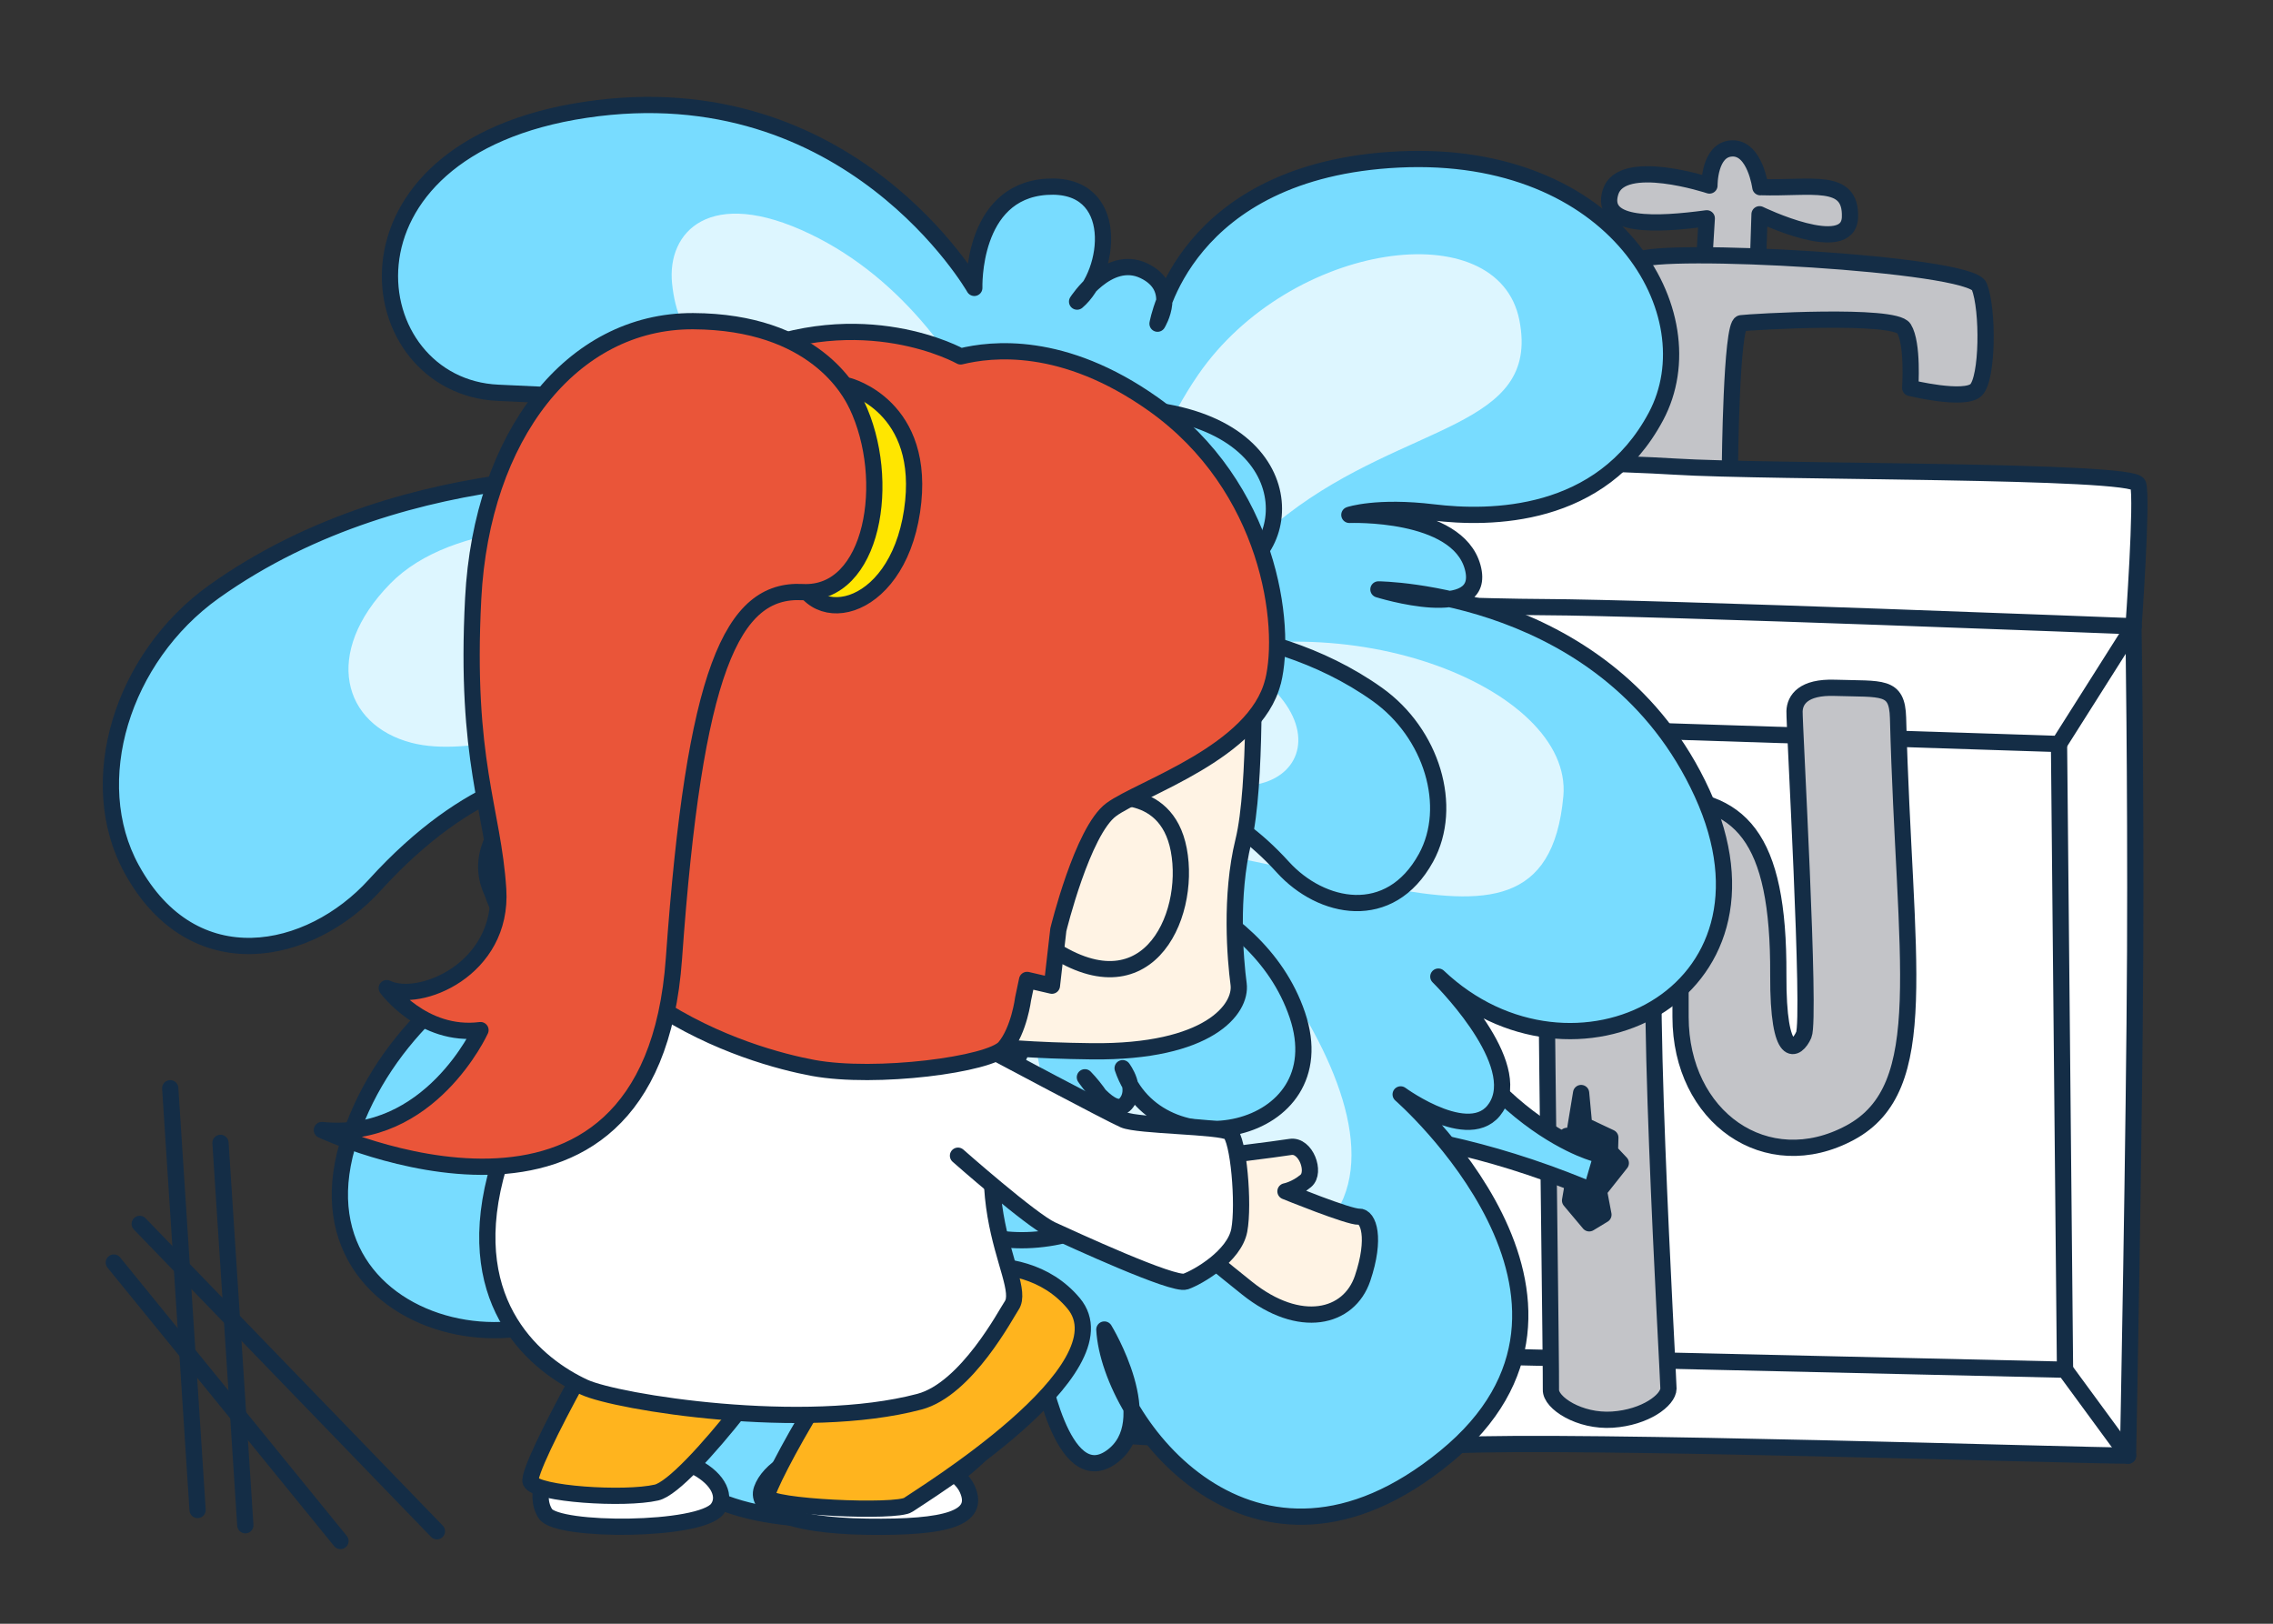
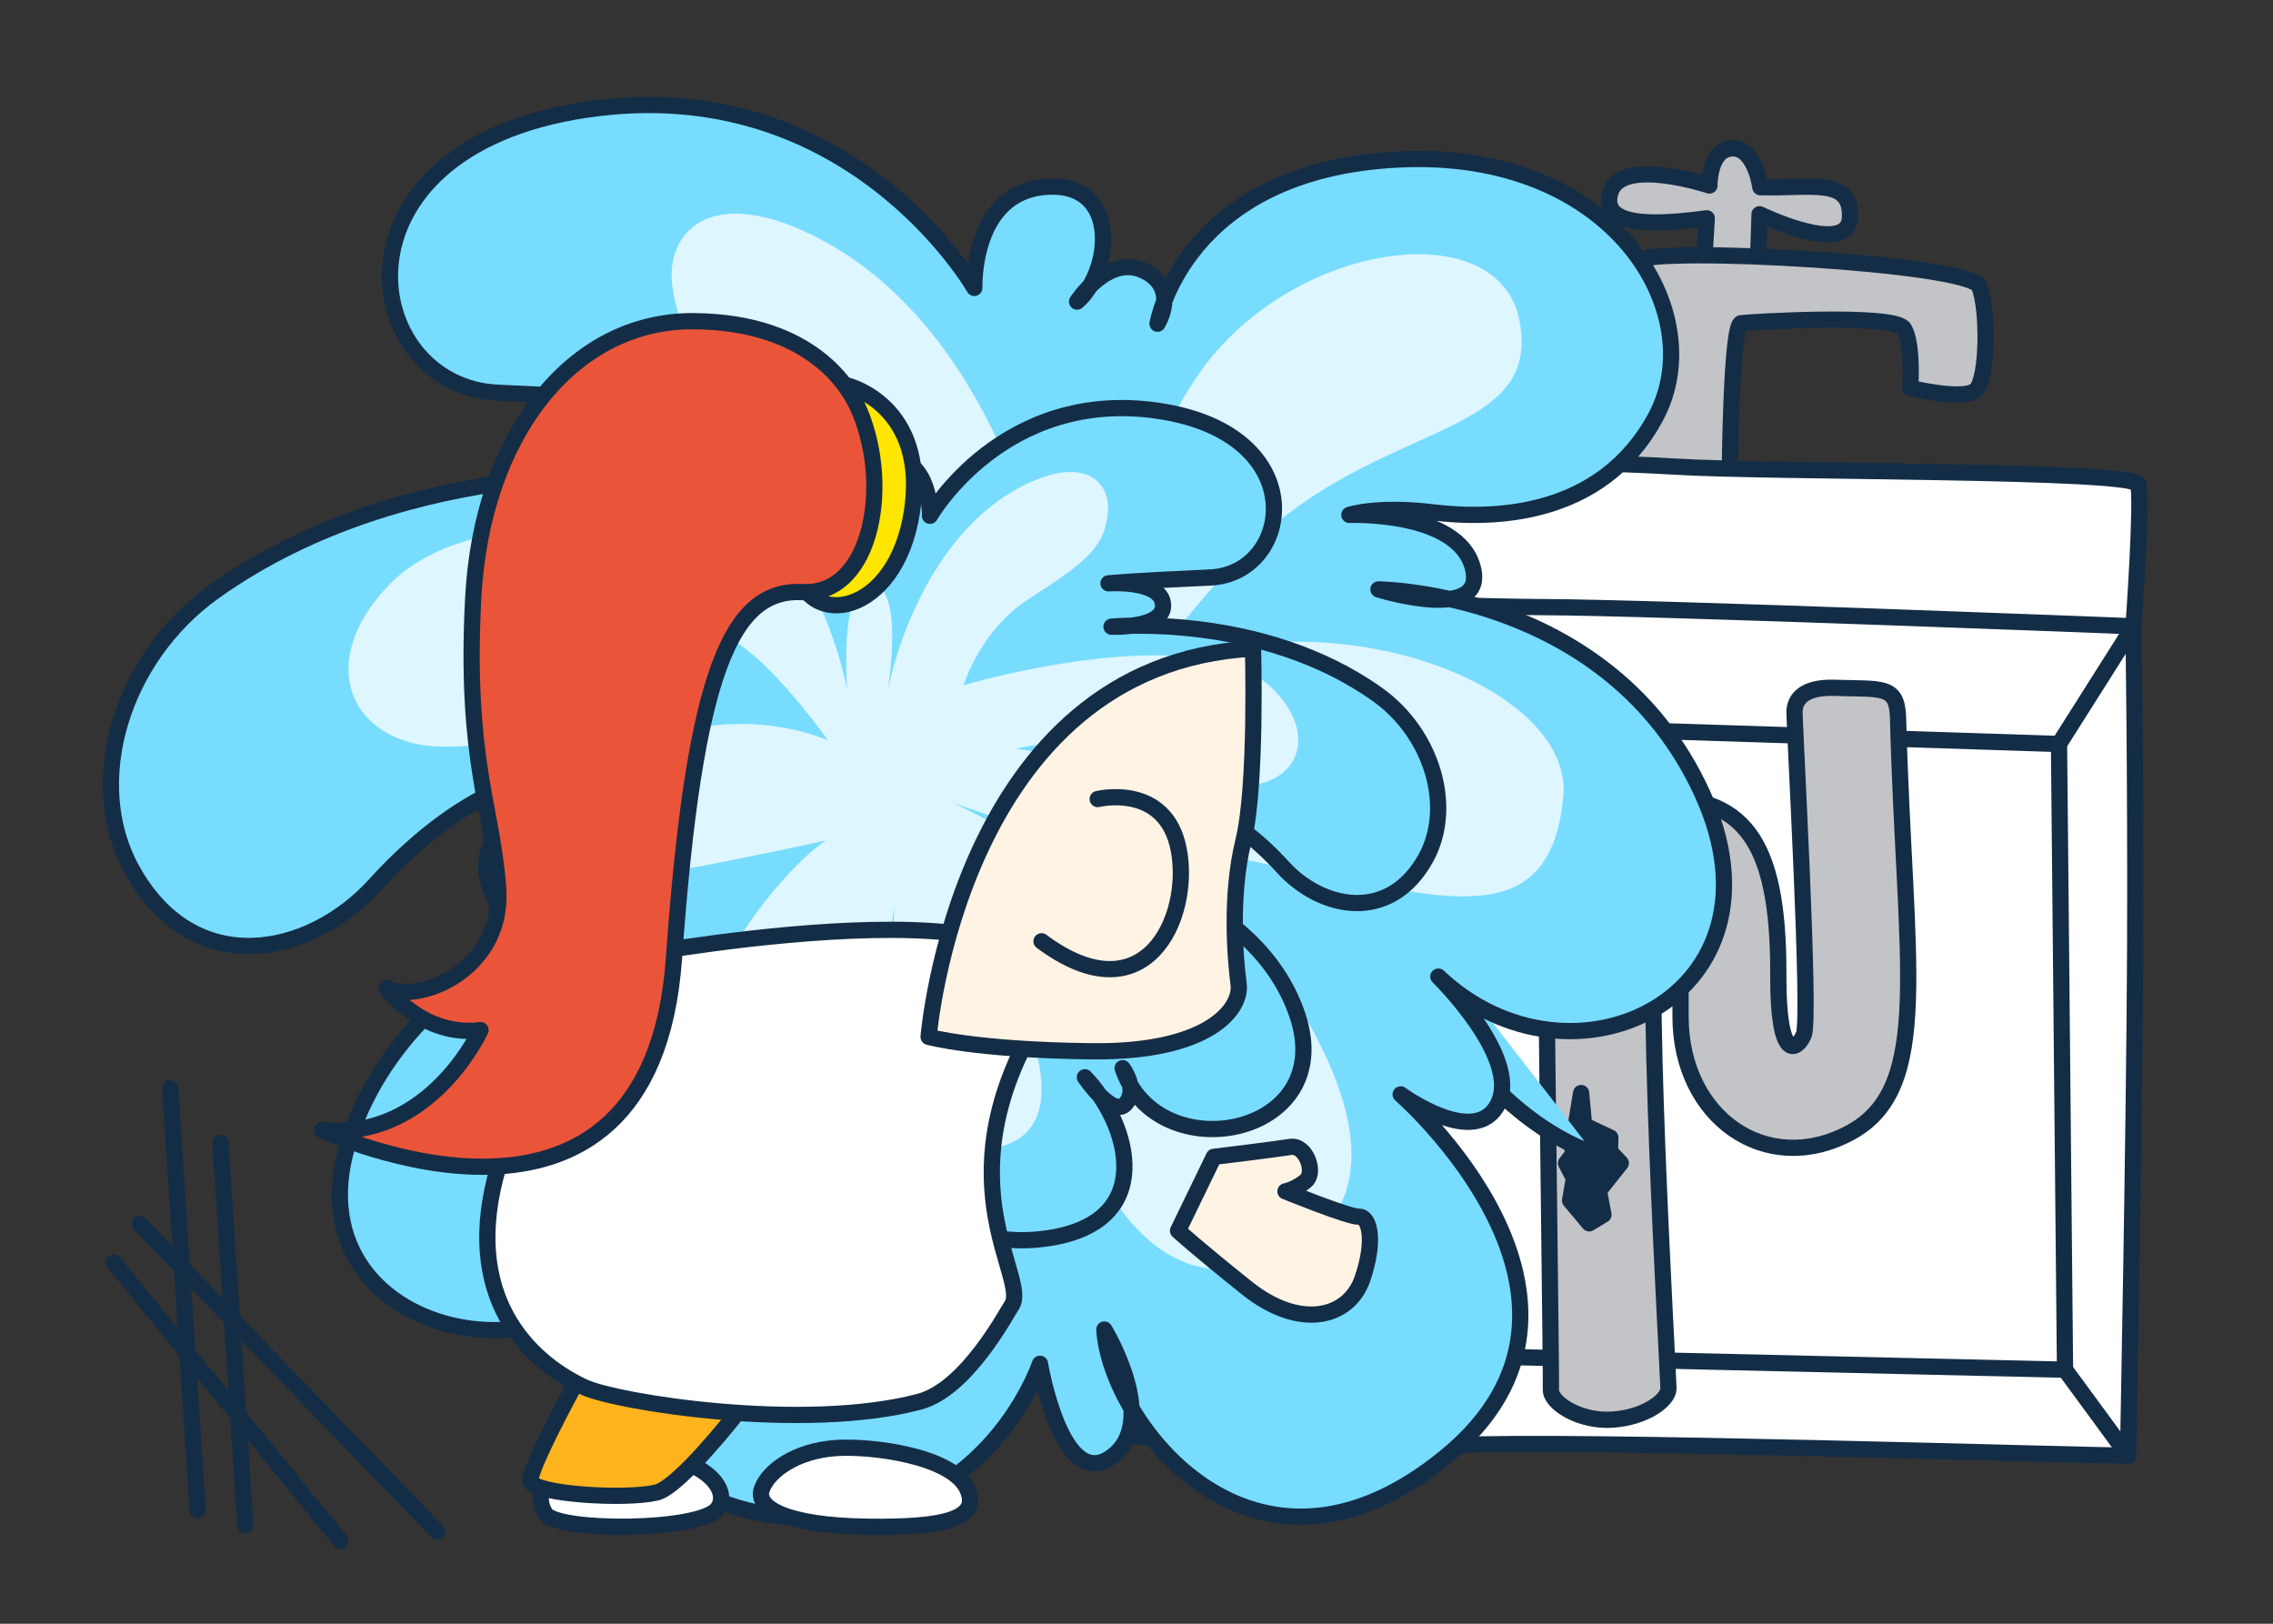
<svg xmlns="http://www.w3.org/2000/svg" id="_イヤー_2" width="280" height="200" viewBox="0 0 280 200">
  <rect x="0" y="0" width="280" height="200" fill="#333333" stroke="none" />
  <defs>
    <style>.cls-1{fill:#ddf6ff;}.cls-2{fill:#fff3e4;}.cls-2,.cls-3,.cls-4,.cls-5,.cls-6,.cls-7,.cls-8,.cls-9,.cls-10{stroke:#142d46;stroke-linecap:round;stroke-linejoin:round;stroke-width:2px;}.cls-3{fill:#ea5539;}.cls-4{fill:#78dcff;}.cls-5{fill:#ffb41e;}.cls-6{fill:#fff;}.cls-11,.cls-10{fill:none;}.cls-7{fill:#c3c4c8;}.cls-8{fill:#ffe600;}.cls-9{fill:#142d46;}</style>
  </defs>
  <g id="_定デザイン">
    <g>
      <rect class="cls-11" y="0" width="280" height="200" />
      <g>
        <g>
          <path class="cls-7" d="M216.85,23.06s-.65-4.89-3.49-4.78c-2.84,.11-2.78,4.57-2.78,4.57,0,0-10.83-3.59-12.19,.82s5.75,4.04,11.86,3.22l-.44,7.28,6.68,.22,.26-8s10.98,5.32,11.14,.36c.16-4.96-4.75-3.5-11.03-3.7Z" />
          <path class="cls-7" d="M213.1,57.43s.16-17.45,1.38-17.62c1.22-.16,18.89-1.21,20.05,.65,1.16,1.86,.78,7.32,.78,7.32,0,0,6.64,1.63,8.1,.26,1.46-1.37,1.54-9.88,.41-12.76s-39.78-4.94-42.07-3.19-2.43,24.88-2.43,24.88" />
          <path class="cls-6" d="M135.24,72.68l.56-17.16s58.76,1.2,70.49,1.95c11.73,.74,56.55,.35,57.1,2.19s-.57,17.49-.57,17.49" />
          <path class="cls-6" d="M262.82,77.14s-58.92-2.31-72.71-2.36-54.88-1.96-54.88-1.96c0,0-2.12,90.33-.32,103.77,0,0,29.33,2.17,44.15,1.43,14.82-.74,77.41,1.29,83.08,1.27,0,0,.79-40.41,.88-62.1s-.21-40.06-.21-40.06Z" />
          <polyline class="cls-10" points="262.82 77.14 253.64 91.64 150.95 88.32 135.24 72.83" />
          <polyline class="cls-10" points="134.92 176.6 148.02 166.28 254.38 168.71 262.15 179.3" />
          <line class="cls-10" x1="253.64" y1="91.64" x2="254.38" y2="168.71" />
          <line class="cls-10" x1="150.95" y1="88.32" x2="148.02" y2="166.28" />
          <path class="cls-7" d="M204.45,112c-2.26,.63,1.09,57.61,1.08,59.03-.01,1.42-2.84,3.56-6.9,3.83-4.06,.27-7.64-2.07-7.58-3.69,.05-1.62-.48-41.37-.56-51.51-.08-10.14,2.05-21.39,13.4-21.46,10.54-.06,15.25,4.75,15.17,21.86-.05,10.78,2.26,9.4,3.14,7.4,.88-2-1.19-38.44-1.14-39.86,.05-1.42,1.09-3.01,4.96-2.88,5.87,.19,7.68-.36,7.79,3.7,.79,30.23,4.4,45.56-5.91,51.1s-20.87-1.89-20.88-14.26c0-12.37,.04-13.99-2.56-13.26Z" />
          <polygon class="cls-9" points="195.77 150.68 197.52 149.62 196.96 146.67 199.66 143.26 198.32 141.84 198.37 140.12 195.14 138.6 194.77 134.63 193.91 139.85 193.02 139.91 193.93 141.95 192.91 143.27 193.88 145.13 193.41 147.87 195.77 150.68" />
        </g>
-         <path class="cls-4" d="M196.33,142.04s-18.17-4.91-26.08-33.67c0,0-20.03,11.92-16.82,30.88,0,0,17.4-2.97,41.67,6.98" />
+         <path class="cls-4" d="M196.33,142.04s-18.17-4.91-26.08-33.67" />
        <g>
          <g>
            <path class="cls-4" d="M87.59,152.99c-9.2,9.5-15.69,30.85,8.78,33.82,24.47,2.96,31.74-18.83,31.74-18.83,0,0,2.65,15.83,8.77,11.5,6.12-4.33-.84-15.72-.84-15.72,.63,11.39,18.36,35.03,41.99,15.72,23.63-19.31-5.49-44.68-5.49-44.68,0,0,9.28,6.8,12.03,1.1,2.74-5.7-7.39-15.61-7.39-15.61,16.46,15.61,43.89,2.32,32.5-22.58-11.39-24.9-39.88-25.11-39.88-25.11,0,0,13.5,4.22,11.61-2.74-1.9-6.96-15.19-6.44-15.19-6.44,0,0,3.38-1.15,10.34-.31s20.68,.84,27.43-11.82c6.75-12.66-5.06-32.92-31.65-31.65-26.59,1.27-29.75,20.23-29.75,20.23,0,0,2.74-4.41-1.68-6.52-4.43-2.11-8.23,3.8-8.23,3.8,4.18-3.54,5.49-14.77-3.79-14.14-9.28,.63-8.87,12.45-8.87,12.45,0,0-15.33-26.8-47.86-21.94-32.53,4.85-28,34.1-10.8,34.86,17.2,.76,21.31,1.23,21.31,1.23,0,0-10.42-.76-11.35,3.95-1.1,5.6,10.71,5.12,10.71,5.12,0,0-31.39-3.12-55.66,14.19-11.36,8.1-16.06,23.42-10.15,34.18,7.59,13.82,21.95,10.76,29.93,1.98,11.87-13.06,21.52-13.85,26-14.93,0,0-15.16,6.41-11.76,15.26,2.29,5.96,13.49,1.23,25.05-1.3,0,0-33.65,6.38-42.3,31.91-8.65,25.53,29.28,32.66,36.56,11.14,0,0-3.32,4.34-.63,7.44,2.68,3.1,8.52-5.54,8.52-5.54Z" />
            <path class="cls-1" d="M128.83,71.9s-5.81-31.92-29.04-43.08c-12.38-5.95-17.66-.24-17,6.11,.74,7.08,4.37,10.16,16.47,17.9,7.2,4.61,11.76,12.31,13.74,18.12,0,0-49.64-14.69-64.94,.95-8.35,8.54-5.83,17.38,2.62,19.59,7.03,1.84,18.73-1.86,26.48-5.39,12.01-5.46,24.85-1.83,24.85-1.83,0,0-27.37,2.97-24.59,14.04,2.78,11.07,38-2.89,38-2.89,0,0-49.49,23.66-51.34,39.26-1.85,15.6,23.3,4.99,31.1-1.11,7.8-6.1,18.78-19.22,18.78-19.22,0,0-29.77,43.26-11.19,52.24,18.58,8.98,27.49-31.61,24.28-53.17,0,0,4.36,51.16,29.61,41.82,25.25-9.34-5-45.46-14.83-51.83,0,0,16.88,3.73,28.99,5.92,12.11,2.19,20.53,2.2,21.76-11.25,1.23-13.45-27.95-25.05-51.21-15.61,0,0,8.94-12.75,17.18-19.09,14.79-11.39,31.21-10.57,28.62-23.91-2.59-13.34-28.22-9.75-39.56,6.67-7.44,10.78-10.28,25.74-10.28,25.74,0,0,1.86-22.38-5.12-21.97-6.98,.41-3.37,21.97-3.37,21.97Z" />
          </g>
          <g>
            <path class="cls-4" d="M133.65,132.7c5.42,5.59,9.24,18.16-5.17,19.9-14.4,1.74-18.68-11.09-18.68-11.09,0,0-1.56,9.32-5.16,6.77-3.6-2.55,.5-9.25,.5-9.25-.37,6.71-10.81,20.62-24.72,9.25-13.91-11.36,3.23-26.3,3.23-26.3,0,0-5.46,4-7.08,.65-1.61-3.35,4.35-9.19,4.35-9.19-9.69,9.19-25.83,1.37-19.13-13.29,6.71-14.66,23.47-14.78,23.47-14.78,0,0-7.95,2.48-6.83-1.61,1.12-4.1,8.94-3.79,8.94-3.79,0,0-1.99-.68-6.09-.18s-12.17,.5-16.15-6.96c-3.97-7.45,2.98-19.38,18.63-18.63s17.51,11.91,17.51,11.91c0,0-1.61-2.59,.99-3.83,2.61-1.24,4.85,2.24,4.85,2.24-2.46-2.08-3.23-8.69,2.23-8.32,5.46,.37,5.22,7.33,5.22,7.33,0,0,9.02-15.77,28.17-12.92s16.48,20.07,6.36,20.52-12.54,.72-12.54,.72c0,0,6.13-.44,6.68,2.33,.65,3.29-6.31,3.01-6.31,3.01,0,0,18.48-1.83,32.76,8.35,6.69,4.77,9.45,13.79,5.98,20.12-4.47,8.13-12.92,6.33-17.62,1.16-6.99-7.69-12.67-8.15-15.3-8.79,0,0,8.92,3.78,6.92,8.98-1.35,3.51-7.94,.72-14.75-.77,0,0,19.81,3.75,24.9,18.78,5.09,15.03-17.23,19.22-21.52,6.55,0,0,1.95,2.56,.37,4.38-1.58,1.82-5.02-3.26-5.02-3.26Z" />
            <path class="cls-1" d="M109.37,84.97s3.42-18.79,17.09-25.36c7.29-3.5,10.39-.14,10.01,3.59-.43,4.17-2.57,5.98-9.7,10.54-4.24,2.71-6.92,7.24-8.08,10.66,0,0,29.22-8.65,38.22,.56,4.92,5.03,3.43,10.23-1.54,11.53-4.14,1.08-11.02-1.09-15.59-3.17-7.07-3.22-14.62-1.08-14.62-1.08,0,0,16.11,1.75,14.47,8.26-1.64,6.52-22.37-1.7-22.37-1.7,0,0,29.13,13.92,30.22,23.11s-13.71,2.94-18.3-.65c-4.59-3.59-11.05-11.31-11.05-11.31,0,0,17.52,25.47,6.59,30.75-10.94,5.28-16.18-18.61-14.29-31.29,0,0-2.57,30.11-17.43,24.62s2.94-26.76,8.73-30.51c0,0-9.94,2.19-17.07,3.48s-12.08,1.3-12.81-6.62c-.72-7.92,16.45-14.74,30.14-9.19,0,0-5.26-7.5-10.11-11.24-8.71-6.71-18.37-6.22-16.85-14.08,1.52-7.85,16.61-5.74,23.29,3.93,4.38,6.34,6.05,15.15,6.05,15.15,0,0-1.1-13.17,3.01-12.93s1.98,12.93,1.98,12.93Z" />
          </g>
        </g>
        <g>
          <path class="cls-6" d="M70.14,179.31c-3.05,.44-4.46,4.93-2.94,7.16s19.05,2.18,21.18-.63c2.13-2.81-3.14-8.72-18.24-6.53Z" />
          <path class="cls-6" d="M102.96,178.36c-4.85,.34-8.31,2.76-9.12,5.08-.81,2.32,3.14,4.47,12.97,4.61s13.94-1.04,12.36-4.61c-1.82-4.13-11.9-5.38-16.21-5.08Z" />
-           <path class="cls-5" d="M112.49,157.39s12.97-4.96,19.76,3.14c6.79,8.11-18.95,23.81-20.36,24.82-1.42,1.01-17.29,.3-17.41-1.01-.12-1.32,10.42-20.87,18.02-26.95Z" />
          <path class="cls-5" d="M79.15,157.29c-2.09,1.32-14.49,23.71-13.78,25.23s11.55,2.23,15.5,1.32,17.53-19.25,18.14-21.78c.61-2.53-9.22-11.45-19.86-4.76Z" />
          <path class="cls-2" d="M149.54,142.49s7.52-.91,9.42-1.22c1.9-.3,3.16,3.12,1.9,4.18-1.26,1.06-2.51,1.29-2.51,1.29,0,0,7.83,3.19,9.04,3.12s2.13,2.66,.46,7.6c-1.67,4.94-7.75,6.38-14.21,1.22s-8.52-7.09-8.52-7.09l4.41-9.1Z" />
          <path class="cls-6" d="M78.85,117.57s-13.78,11.58-17.83,27.47c-4.05,15.89,5.27,23.19,10.94,25.82,4.03,1.87,27.08,5.56,41.3,1.79,5.82-1.54,10.71-10.9,11.36-11.84,2.22-3.24-8.48-14.87,2.87-34.53,11.35-19.66-48.63-8.71-48.63-8.71Z" />
-           <path class="cls-6" d="M122.26,129.49s14.44,7.69,16.19,8.45c1.75,.76,11.85,.76,12.99,1.52s1.82,8.89,1.22,12.08c-.61,3.19-5.09,5.78-6.61,6.31-1.52,.53-13.98-5.24-16.49-6.38-2.51-1.14-11.55-9.12-11.55-9.12" />
          <path class="cls-2" d="M154.35,79.88s.49,16.92-1.18,23.71-.99,14.59-.59,17.63c.39,3.04-3.65,8.43-18.06,8.27s-20.13-1.78-20.13-1.78c0,0,3.75-45.9,39.97-47.82Z" />
          <path class="cls-2" d="M135.22,98.42s8.41-2.06,9.99,6.26c1.58,8.33-4.12,20.79-16.91,11.26" />
-           <path class="cls-3" d="M156.82,83.95c1.72-6.91-.39-23.98-14.75-34.17-11.13-7.89-19.98-6.79-23.73-5.88,0,0-12.04-6.79-27.24,0s-31.93,22.95-27.34,53.6c3.85,25.68,28.72,32.62,36.41,34.04,7.7,1.42,21.81-.41,23.59-2.53s2.27-5.98,2.27-5.98l.49-2.33,3.06,.71,.79-6.89s2.96-12.16,6.51-14.79c3.55-2.63,17.77-7.08,19.93-15.78Z" />
          <path class="cls-8" d="M104.5,47.52s9.8,2.48,7.85,15.44c-1.95,12.96-13.04,14.86-14.37,6.67s2.09-20.77,6.51-22.11Z" />
          <path class="cls-3" d="M105.51,49.83c-.76-1.6-5.18-10.2-20.13-10.27-14.95-.07-26.05,14.11-27.09,34.15-1.04,20.04,2.45,25.96,3.08,35.84,.63,9.88-9.74,14.13-13.73,12.16,0,0,4.44,6.08,11.55,5.17,0,0-6.22,13.68-19.54,12.31,0,0,40.52,19.08,43.37-21.14,2.52-35.42,7.11-45.58,15.84-45.12,8.73,.46,11.1-13.83,6.66-23.1Z" />
        </g>
        <g>
          <line class="cls-10" x1="20.97" y1="134.04" x2="24.34" y2="185.99" />
          <line class="cls-10" x1="27.16" y1="140.77" x2="30.22" y2="187.87" />
          <line class="cls-10" x1="14.02" y1="155.51" x2="41.94" y2="189.81" />
          <line class="cls-10" x1="17.21" y1="150.75" x2="53.82" y2="188.61" />
        </g>
      </g>
    </g>
  </g>
</svg>